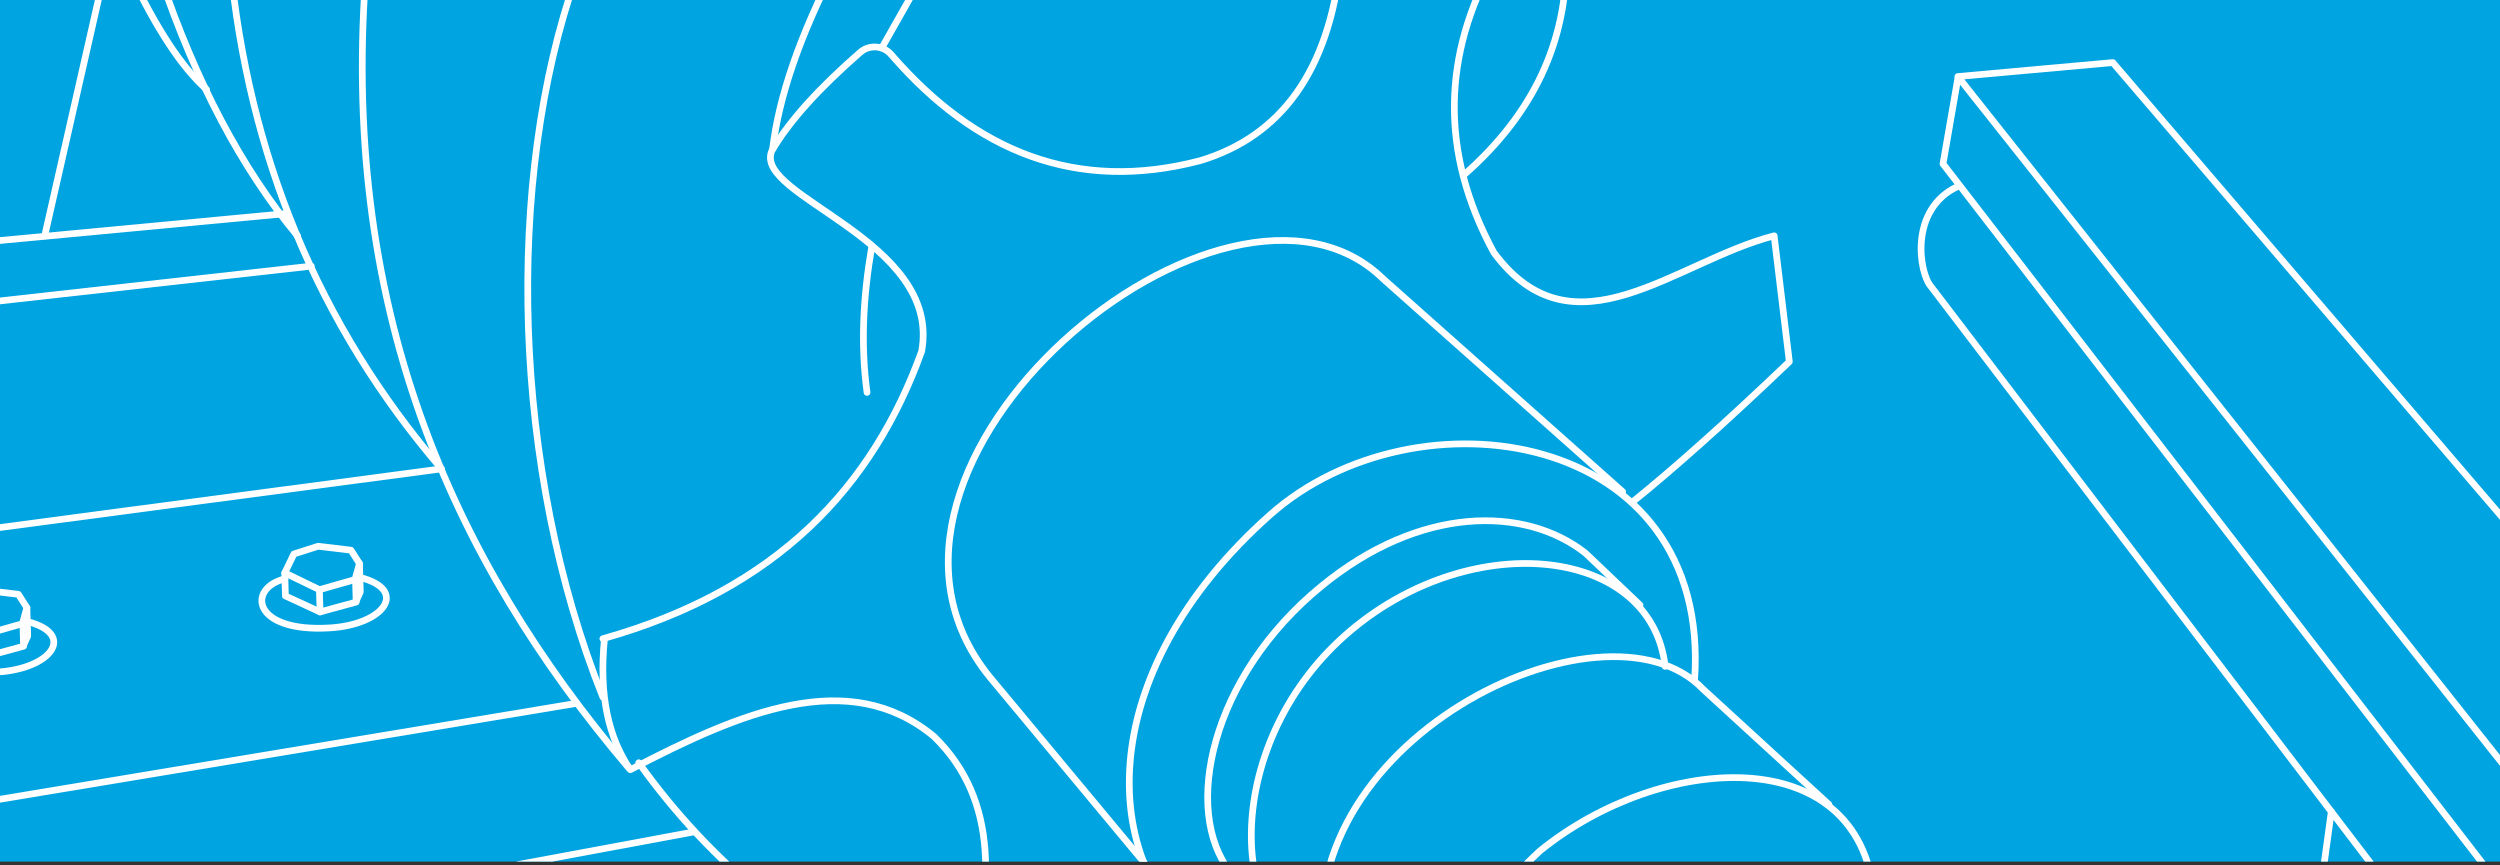
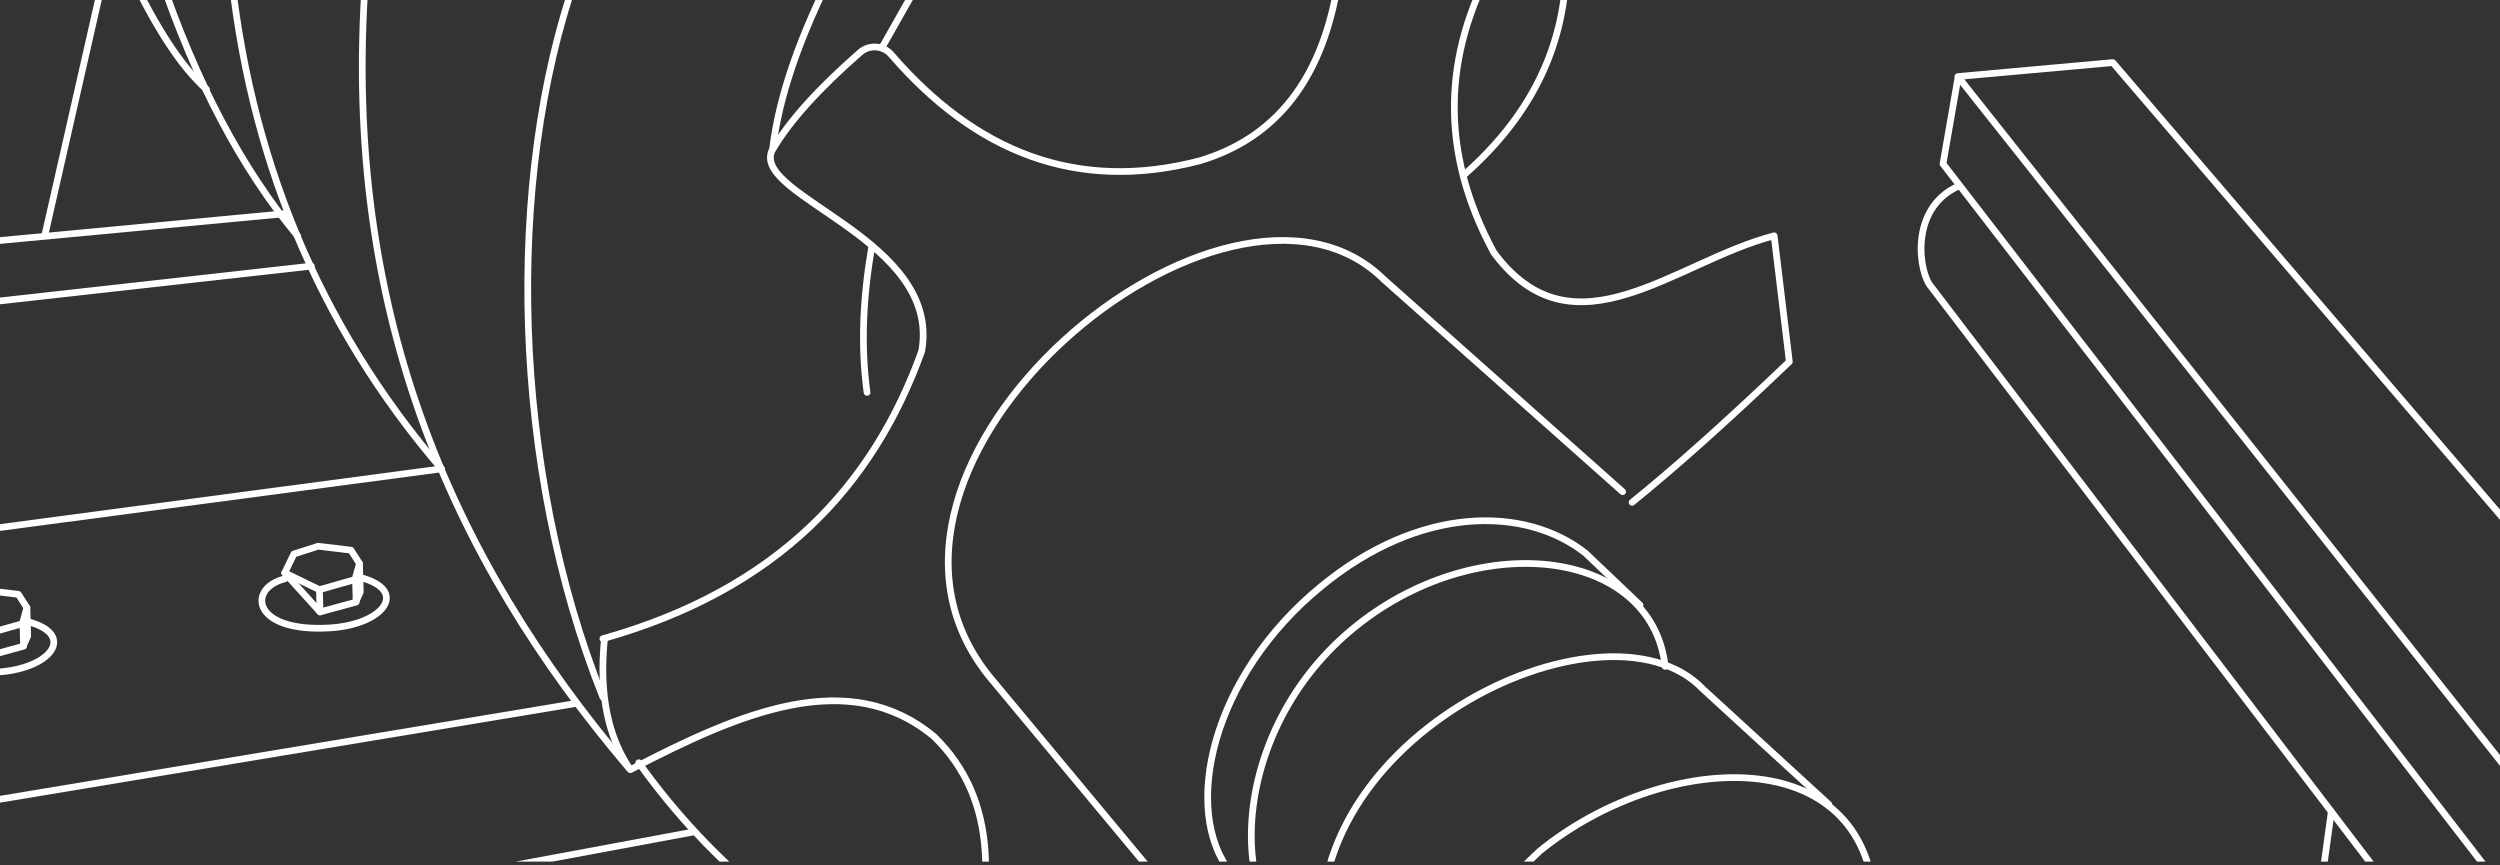
<svg xmlns="http://www.w3.org/2000/svg" xmlns:ns1="http://www.serif.com/" width="100%" height="100%" viewBox="0 0 1118 387" xml:space="preserve" style="fill-rule:evenodd;clip-rule:evenodd;stroke-linecap:round;stroke-linejoin:round;stroke-miterlimit:1.5;">
  <rect x="0" y="0" width="1118" height="387" fill="#333333" stroke="none" />
  <g transform="matrix(1,0,0,1,-512,-3285)">
    <g id="Монтажная-область37" ns1:id="Монтажная область37" transform="matrix(1,0,0,0.918,-0.299,267.16)">
-       <rect x="512.299" y="3285.78" width="1118" height="421.356" style="fill:rgb(0,164,225);" />
      <clipPath id="_clip1">
        <rect x="512.299" y="3285.78" width="1118" height="421.356" />
      </clipPath>
      <g clip-path="url(#_clip1)">
        <g transform="matrix(1,0,0,1.089,0.299,-290.881)">
          <path d="M822.474,3657.95L532.083,3711.93" style="fill:none;stroke:white;stroke-width:3px;" />
        </g>
        <g transform="matrix(1,-0.031,0.029,1.088,-98.829,-259.669)">
          <path d="M635.966,3534.8L651.226,3542.76L667.264,3538.69L669.474,3531.55L665.842,3525.49L651.226,3523.31L640.288,3526.47L635.966,3534.8Z" style="fill:none;stroke:white;stroke-width:3px;" />
        </g>
        <g transform="matrix(1,0,0,1.089,0.299,-290.881)">
          <path d="M769.951,3600.45L478.807,3648.9" style="fill:none;stroke:white;stroke-width:3px;" />
        </g>
        <g transform="matrix(1,0,0,1.089,0.299,-290.881)">
          <path d="M1387.56,3320.09L1456.86,3313.84L1648.68,3537.91L1648.13,3648.9L1387.56,3320.09Z" style="fill:none;stroke:white;stroke-width:3px;" />
        </g>
        <g transform="matrix(1,0,0,1.089,0.299,-290.881)">
          <path d="M1245.42,3556.51L1221.01,3533.27C1193.91,3511.96 1146.89,3511.99 1102.95,3548.06C1053.55,3588.37 1040.38,3648.51 1062.31,3676.08L1084.43,3700.99" style="fill:none;stroke:white;stroke-width:3px;" />
        </g>
        <g transform="matrix(1,0,0,1.089,0.299,-290.881)">
          <path d="M782.315,3571.57C779.736,3597.29 784.287,3616.14 793.889,3630.15C843.246,3604.44 891.605,3583.77 929.654,3615.29C958.773,3643.58 957.393,3684.6 942.007,3731.48L999.742,3735.51L1025.94,3678.39" style="fill:none;stroke:white;stroke-width:3px;" />
        </g>
        <g transform="matrix(1,0,0,1.089,0.299,-290.881)">
          <path d="M1024.5,3672.71L954.518,3588.58C877.739,3493.75 1060.85,3341.91 1130.74,3410.77L1237.64,3505.8" style="fill:none;stroke:white;stroke-width:3px;" />
        </g>
        <g transform="matrix(1,0,0,1.089,0.299,-290.881)">
          <path d="M901.878,3396.06C898.038,3418.14 896.808,3439.97 899.742,3461.39" style="fill:none;stroke:white;stroke-width:3px;" />
        </g>
        <g transform="matrix(1,0,0,1.089,0.299,-290.881)">
          <path d="M781.602,3571.57C859.699,3549.58 902.419,3503.43 924.175,3442.96C933.181,3392.99 848.251,3373.71 857.181,3353.28C865.12,3339.68 878.745,3324.92 896.65,3309.28C898.621,3307.55 901.199,3306.69 903.812,3306.87C906.425,3307.06 908.855,3308.28 910.562,3310.27C948.241,3353.89 993.551,3372.16 1048.7,3357.73C1085.23,3346.72 1106.17,3317.27 1111.5,3269.37L1180.31,3268.61C1157.43,3310.16 1155.48,3353.41 1180.04,3398.81C1215.75,3447.04 1260.98,3402.83 1305.4,3391.33L1312.19,3447.65C1282.71,3475.82 1260.04,3495.88 1241.87,3510.56" style="fill:none;stroke:white;stroke-width:3px;" />
        </g>
        <g transform="matrix(1,0,0,1.089,0.299,-290.881)">
          <path d="M781.602,3597.7C740.788,3495.62 737.568,3366.52 769.701,3275.3" style="fill:none;stroke:white;stroke-width:3px;" />
        </g>
        <g transform="matrix(1,0,0,1.089,0.299,-290.881)">
          <path d="M709.52,3495.68C654.209,3431.17 623.04,3355.3 614.806,3268.61" style="fill:none;stroke:white;stroke-width:3px;" />
        </g>
        <g transform="matrix(1,0,0,1.089,0.299,-290.881)">
          <path d="M857.52,3352.41C860.267,3329.74 869.214,3302.41 886.795,3268.61" style="fill:none;stroke:white;stroke-width:3px;" />
        </g>
        <g transform="matrix(1,0,0,1.089,0.299,-290.881)">
          <path d="M906.367,3307.23L935.621,3255.57" style="fill:none;stroke:white;stroke-width:3px;" />
        </g>
        <g transform="matrix(1,0,0,1.089,0.299,-290.881)">
          <path d="M1167.06,3363.75C1198.18,3336.25 1212.4,3304.3 1212.48,3268.61" style="fill:none;stroke:white;stroke-width:3px;" />
        </g>
        <g transform="matrix(1,0,0,1.089,0.299,-290.881)">
          <path d="M793.286,3629.51C713.438,3535.49 663.055,3421.93 676.041,3268.61" style="fill:none;stroke:white;stroke-width:3px;" />
        </g>
        <g transform="matrix(1,0,0,1.089,0.299,-290.881)">
          <path d="M645.125,3391.44C619.975,3361.26 599.581,3322.35 583.615,3275.3" style="fill:none;stroke:white;stroke-width:3px;" />
        </g>
        <g transform="matrix(1,0,0,1.089,0.299,-290.881)">
          <path d="M604.358,3325.83C593.037,3315.75 581.873,3298.29 570.827,3275.3" style="fill:none;stroke:white;stroke-width:3px;" />
        </g>
        <g transform="matrix(1,0,0,1.089,0.299,-290.881)">
          <path d="M797.644,3627.05C829.601,3671.7 873.289,3709.25 935.657,3735.51" style="fill:none;stroke:white;stroke-width:3px;" />
        </g>
        <g transform="matrix(1,0,0,1.089,0.299,-290.881)">
          <path d="M1370.72,3706.36L1348.06,3685.68C1301.75,3656.04 1259.06,3682.54 1216.96,3718.2" style="fill:none;stroke:white;stroke-width:3px;" />
        </g>
        <g transform="matrix(1,0,0,1.089,0.299,-290.881)">
          <path d="M1350.09,3686.55C1343.32,3616.51 1254.58,3622.78 1200.74,3666.41C1180.88,3684.7 1169.64,3701.78 1163.21,3718.2" style="fill:none;stroke:white;stroke-width:3px;" />
        </g>
        <g transform="matrix(1,0,0,1.089,0.299,-290.881)">
          <path d="M1329.89,3645.73L1273.61,3594.15C1229.55,3547.84 1084.24,3618.27 1104.96,3718.2" style="fill:none;stroke:white;stroke-width:3px;" />
        </g>
        <g transform="matrix(1,0,0,1.089,0.299,-290.881)">
          <path d="M1256.65,3583.94C1250.67,3530.65 1171.42,3521.51 1116.28,3567.69C1057.73,3616.72 1060.37,3703.13 1102.95,3713.07" style="fill:none;stroke:white;stroke-width:3px;" />
        </g>
        <g transform="matrix(1,0,0,1.089,0.299,-290.881)">
-           <path d="M1269.82,3590.08C1277.68,3477.24 1144.95,3458.5 1080.07,3516.08C999.95,3587.17 1000.68,3675.66 1056.92,3713.07" style="fill:none;stroke:white;stroke-width:3px;" />
-         </g>
+           </g>
        <g transform="matrix(1,0,0,1.089,0.299,-290.881)">
          <path d="M1387.56,3320.85L1380.91,3359.15L1648.68,3706.36" style="fill:none;stroke:white;stroke-width:3px;" />
        </g>
        <g transform="matrix(1,0,0,1.089,0.299,-290.881)">
          <path d="M1387.56,3369.23C1365.54,3379.42 1370.19,3408.17 1375.63,3414.14L1613.49,3726.22" style="fill:none;stroke:white;stroke-width:3px;" />
        </g>
        <g transform="matrix(1,0,0,1.089,0.299,-290.881)">
          <path d="M1554.56,3648.9L1544.54,3721.7" style="fill:none;stroke:white;stroke-width:3px;" />
        </g>
        <g transform="matrix(1,0,0,1.089,0.299,-290.881)">
          <path d="M708.691,3495.68L491.506,3524.55" style="fill:none;stroke:white;stroke-width:3px;" />
        </g>
        <g transform="matrix(1,0,0,1.089,0.299,-290.881)">
          <path d="M651.226,3404.9L490.48,3422.86" style="fill:none;stroke:white;stroke-width:3px;" />
        </g>
        <g transform="matrix(1,0,0,1.089,0.299,-290.881)">
          <path d="M490.48,3395.46L639.637,3381.42" style="fill:none;stroke:white;stroke-width:3px;" />
        </g>
        <g transform="matrix(1,0,0,1.089,0.299,-290.881)">
          <path d="M556.156,3285L532.083,3390.93" style="fill:none;stroke:white;stroke-width:3px;" />
        </g>
        <g transform="matrix(1,-0.031,0.029,1.088,-98.829,-259.669)">
          <path d="M651.226,3542.76L651.226,3552.73L667.491,3548.77L667.491,3539.12" style="fill:none;stroke:white;stroke-width:3px;" />
        </g>
        <g transform="matrix(1,-0.031,0.029,1.088,-98.829,-259.669)">
          <path d="M669.474,3531.62L669.474,3544.3L667.491,3548.34" style="fill:none;stroke:white;stroke-width:3px;" />
        </g>
        <g transform="matrix(1,-0.031,0.029,1.088,-98.829,-259.669)">
-           <path d="M651.226,3552.73L635.956,3545.13L635.956,3534.84" style="fill:none;stroke:white;stroke-width:3px;" />
+           <path d="M651.226,3552.73L635.956,3534.84" style="fill:none;stroke:white;stroke-width:3px;" />
        </g>
        <g transform="matrix(1,-0.031,0.029,1.088,-98.829,-259.669)">
          <path d="M635.956,3537.46C618.87,3541.16 620.462,3561.11 655.385,3560C679.737,3559.23 691.366,3544.07 669.474,3537.78" style="fill:none;stroke:white;stroke-width:3px;" />
        </g>
        <g transform="matrix(1,-0.031,0.029,1.088,-247.566,-238.163)">
          <path d="M635.966,3534.8L651.226,3542.76L667.264,3538.69L669.474,3531.55L665.842,3525.49L651.226,3523.31L640.288,3526.47L635.966,3534.8Z" style="fill:none;stroke:white;stroke-width:3px;" />
        </g>
        <g transform="matrix(1,-0.031,0.029,1.088,-247.566,-238.163)">
          <path d="M651.226,3542.76L651.226,3552.73L667.491,3548.77L667.491,3539.12" style="fill:none;stroke:white;stroke-width:3px;" />
        </g>
        <g transform="matrix(1,-0.031,0.029,1.088,-247.566,-238.163)">
          <path d="M669.474,3531.62L669.474,3544.3L667.491,3548.34" style="fill:none;stroke:white;stroke-width:3px;" />
        </g>
        <g transform="matrix(1,-0.031,0.029,1.088,-247.566,-238.163)">
          <path d="M635.956,3537.46C618.87,3541.16 620.462,3561.11 655.385,3560C679.737,3559.23 691.366,3544.07 669.474,3537.78" style="fill:none;stroke:white;stroke-width:3px;" />
        </g>
      </g>
    </g>
  </g>
</svg>